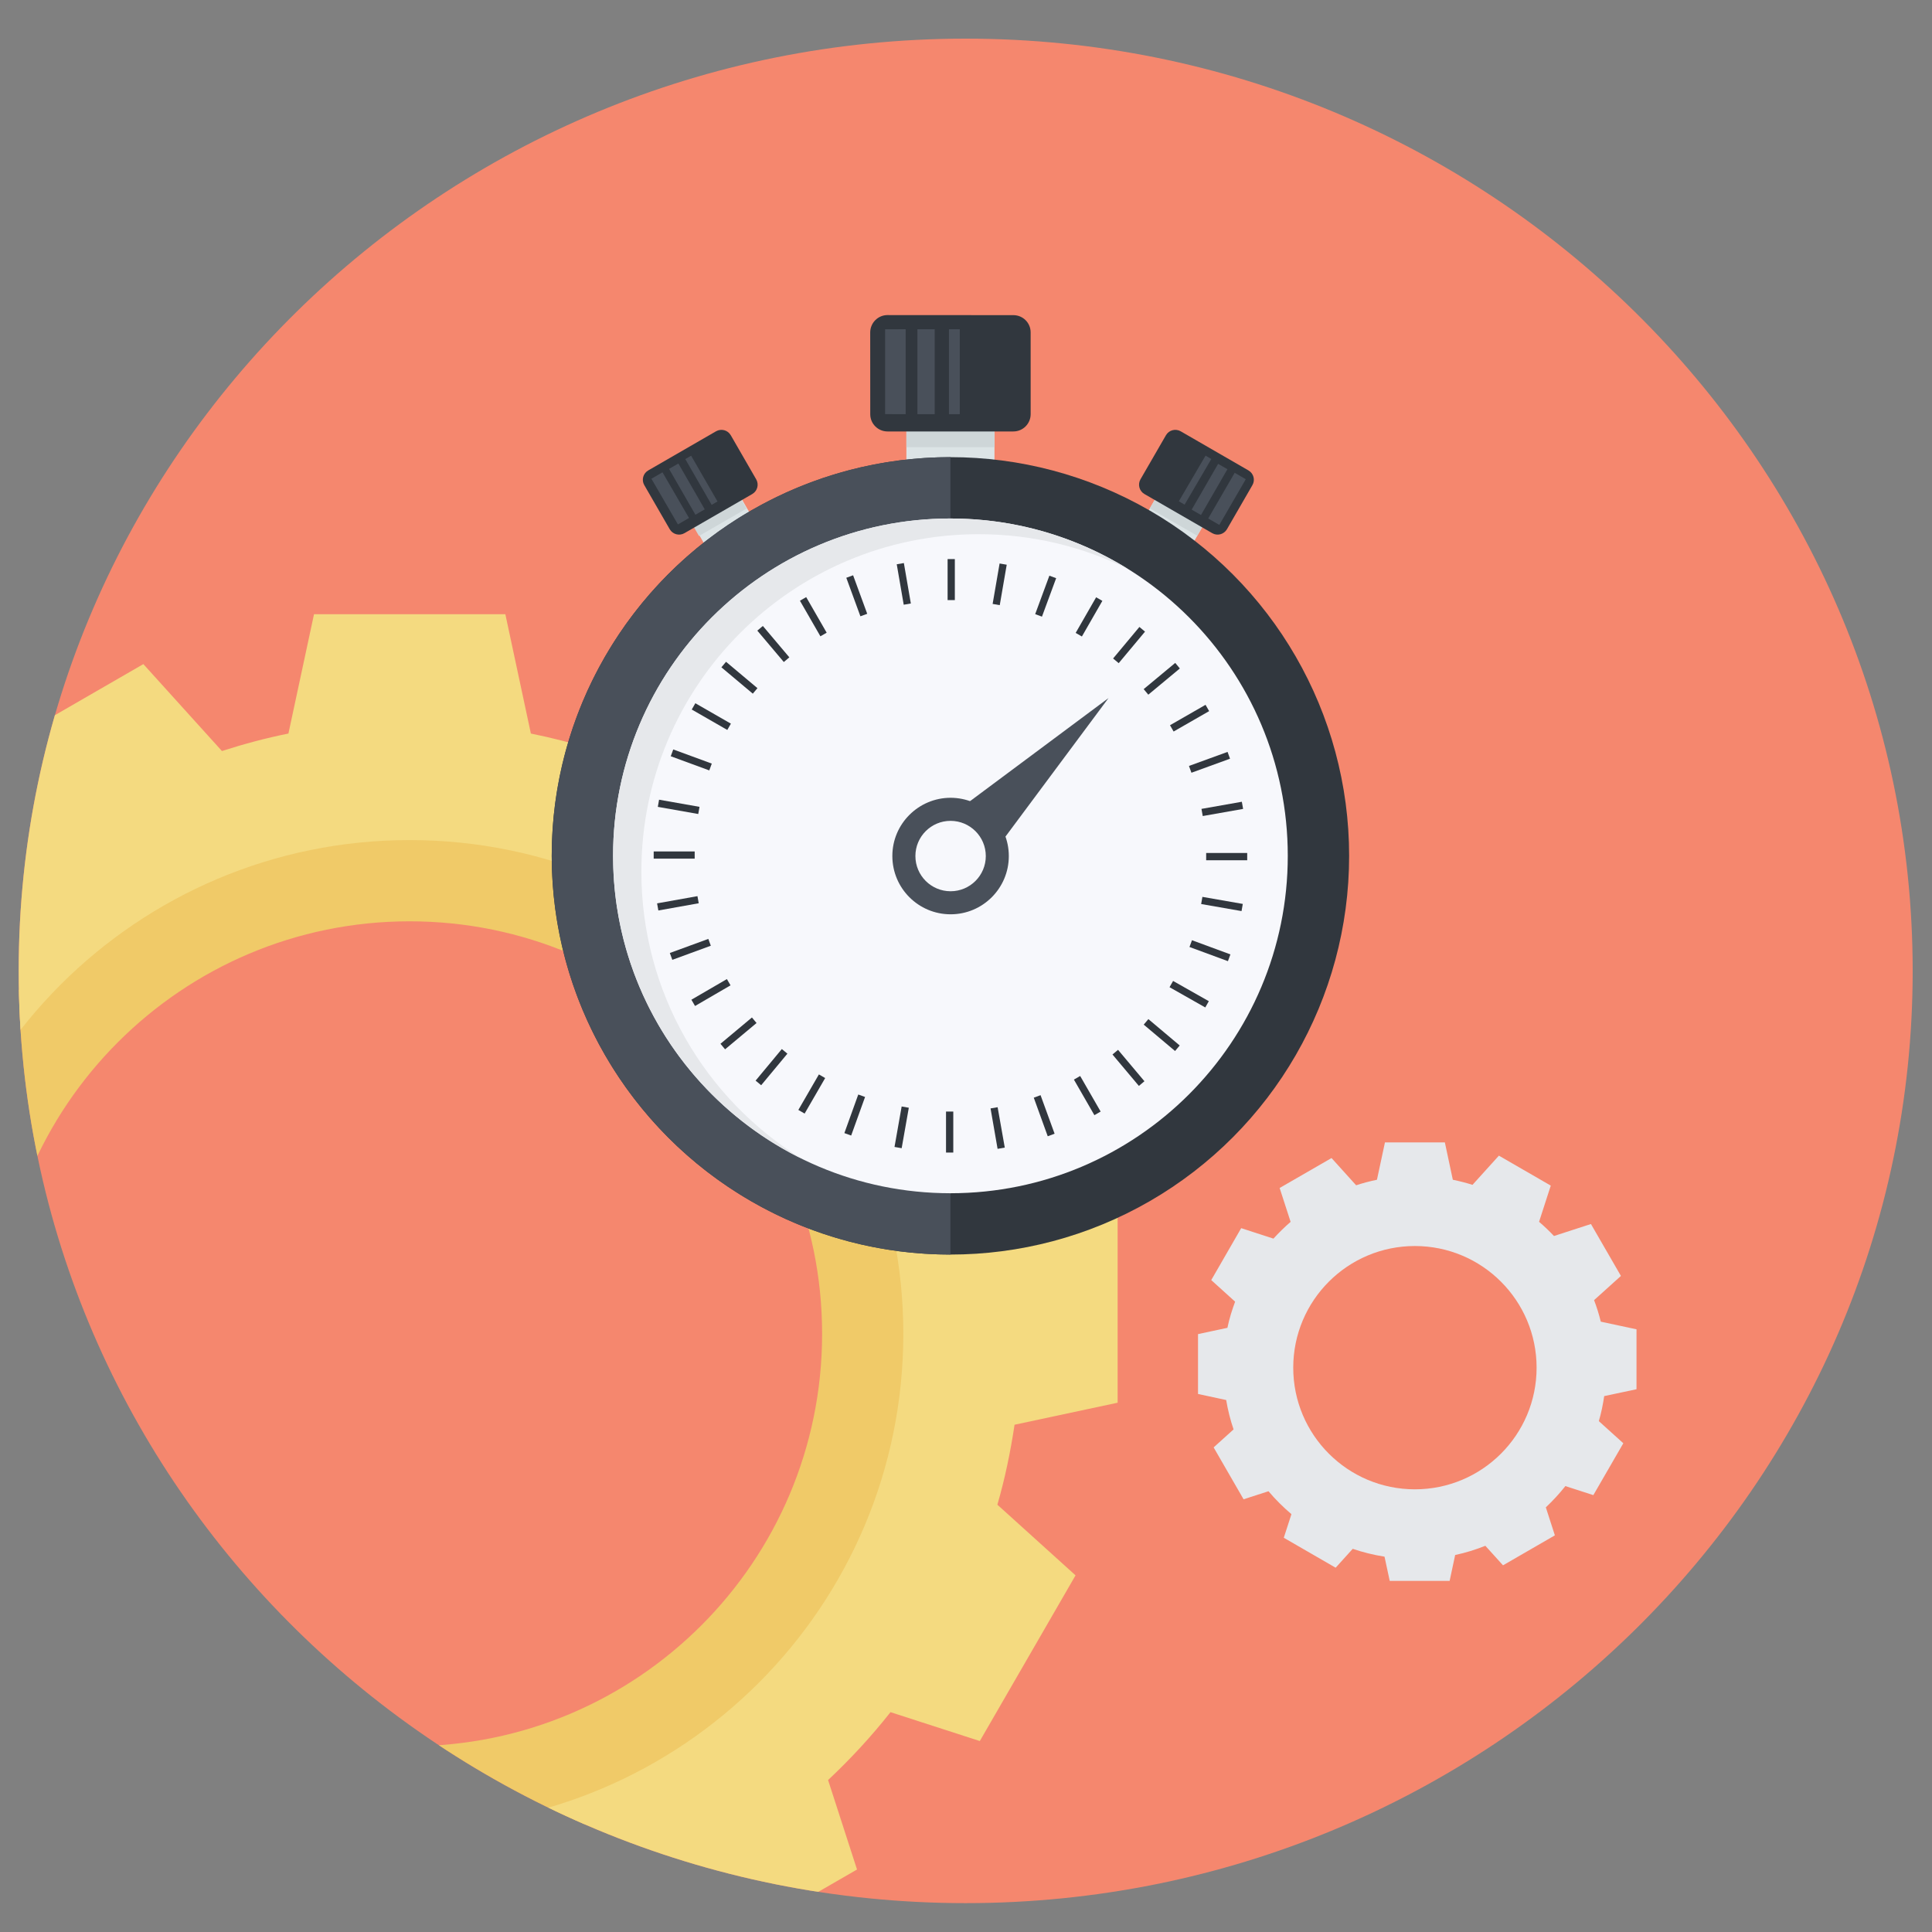
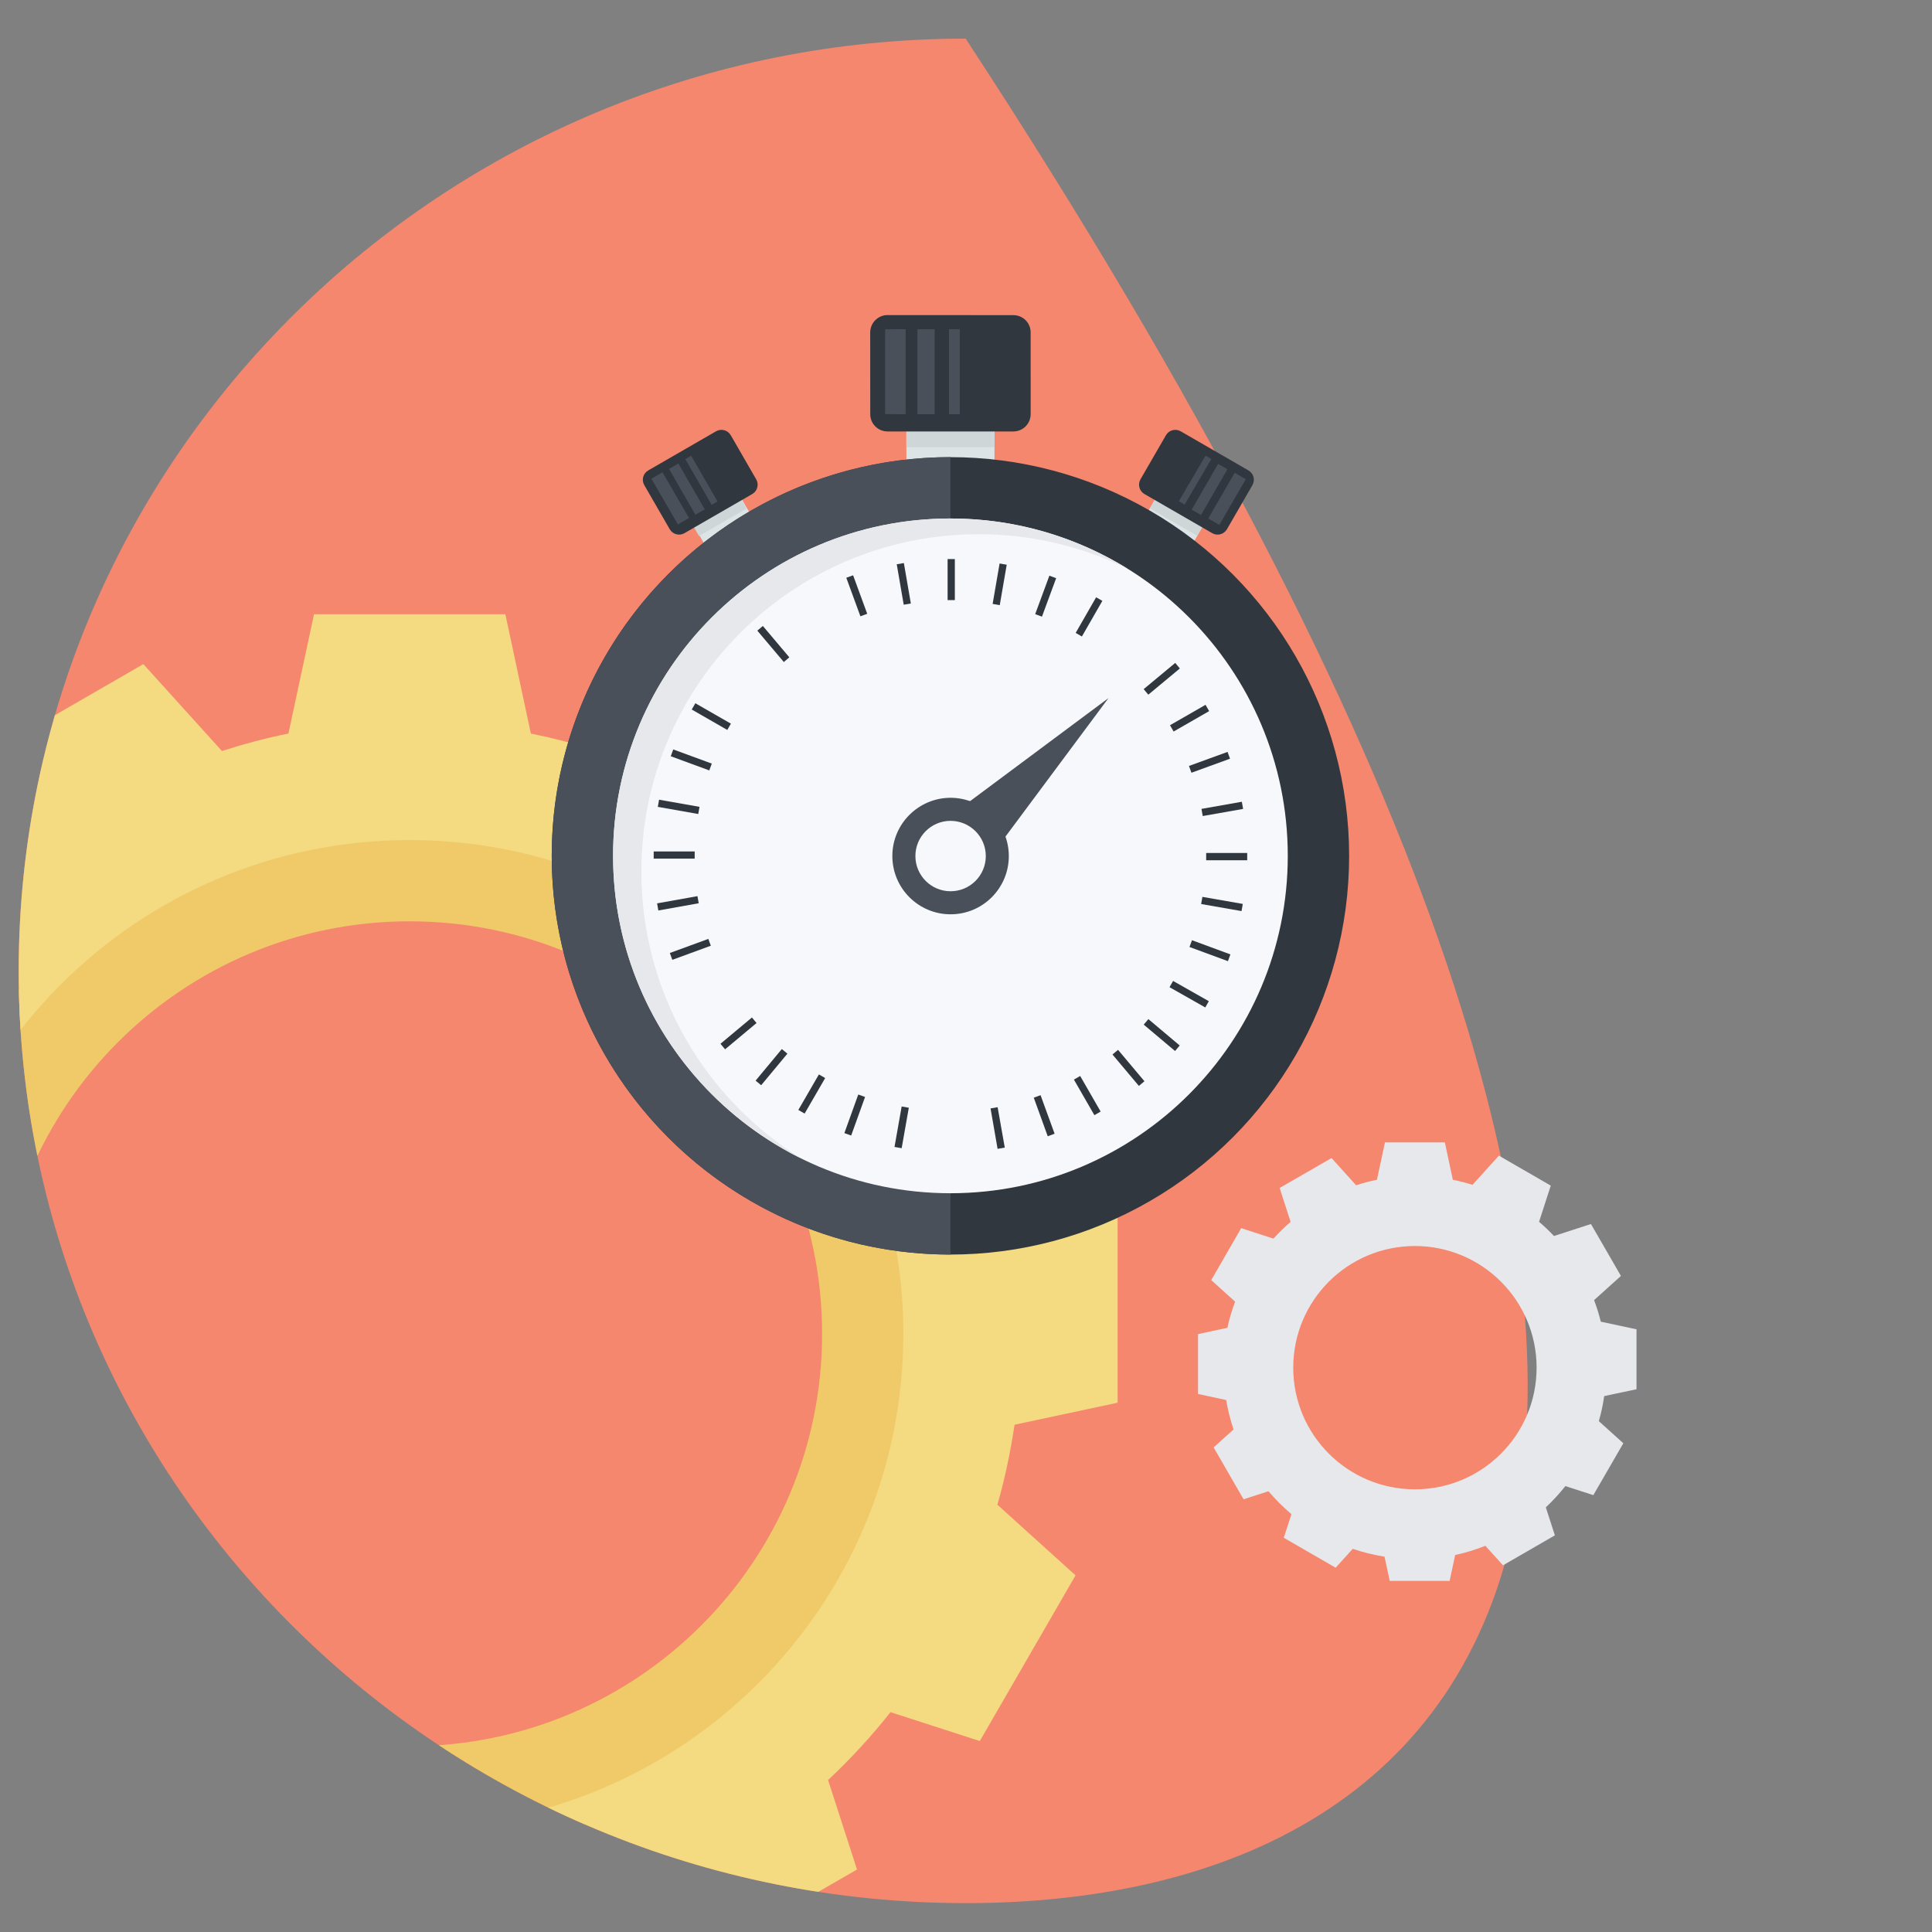
<svg xmlns="http://www.w3.org/2000/svg" xmlns:xlink="http://www.w3.org/1999/xlink" version="1.1" id="Layer_1" x="0px" y="0px" width="100px" height="100px" viewBox="0 0 100 100" enable-background="new 0 0 100 100" xml:space="preserve">
  <rect x="0" y="0" width="100" height="100" fill="#808080" stroke="none" />
  <g>
-     <path fill="#F5876E" d="M49.983,98.506c-27.027,0-49.016-21.646-49.016-48.253C0.968,23.646,22.957,2,49.983,2   C77.011,2,99,23.646,99,50.253C99,76.86,77.011,98.506,49.983,98.506z" />
+     <path fill="#F5876E" d="M49.983,98.506c-27.027,0-49.016-21.646-49.016-48.253C0.968,23.646,22.957,2,49.983,2   C99,76.86,77.011,98.506,49.983,98.506z" />
    <path fill="#E6E8EB" d="M84.705,71.907l0.001-3.102l-1.849-0.396c-0.094-0.379-0.209-0.753-0.348-1.114l1.39-1.253l-1.552-2.687   l-1.913,0.62c-0.245-0.259-0.502-0.503-0.772-0.735l0.606-1.873l-2.685-1.551l-1.366,1.511c-0.331-0.104-0.672-0.192-1.019-0.263   l-0.412-1.933h-3.101l-0.414,1.933c-0.367,0.075-0.728,0.171-1.078,0.286l-1.273-1.41l-2.686,1.55l0.568,1.753   c-0.314,0.271-0.608,0.562-0.889,0.868l-1.669-0.542l-1.55,2.688l1.236,1.117c-0.162,0.438-0.303,0.888-0.399,1.354l-1.521,0.325   v3.099l1.457,0.313c0.088,0.523,0.215,1.03,0.383,1.521l-1.032,0.931l1.55,2.686l1.29-0.417c0.36,0.428,0.76,0.825,1.187,1.187   l-0.396,1.221l2.684,1.551l0.884-0.978c0.53,0.182,1.08,0.316,1.646,0.406l0.269,1.255h3.101l0.286-1.341   c0.54-0.115,1.063-0.278,1.563-0.477l0.914,1.011l2.684-1.551l-0.468-1.449c0.363-0.343,0.703-0.709,1.012-1.101l1.447,0.468   l1.552-2.685l-1.268-1.145c0.124-0.42,0.213-0.853,0.278-1.296L84.705,71.907z M79.534,70.791c0,3.478-2.821,6.296-6.299,6.296   s-6.297-2.818-6.297-6.296c0-3.479,2.819-6.297,6.297-6.297S79.534,67.313,79.534,70.791z" />
    <g>
      <defs>
        <path id="SVGID_1_" d="M49.983,98.506c-27.027,0-49.016-21.646-49.016-48.253C0.968,23.646,22.957,2,49.983,2     C77.011,2,99,23.646,99,50.253C99,76.86,77.011,98.506,49.983,98.506z" />
      </defs>
      <clipPath id="SVGID_2_">
        <use xlink:href="#SVGID_1_" overflow="visible" />
      </clipPath>
      <g clip-path="url(#SVGID_2_)">
        <path fill="#F0CA68" d="M21.202,42.097c-14.877,0-26.938,12.063-26.938,26.94c0,14.88,12.061,26.938,26.938,26.938     c14.879,0,26.939-12.059,26.939-26.938C48.141,54.159,36.081,42.097,21.202,42.097z M21.202,90.385     c-11.79,0-21.348-9.557-21.348-21.348s9.559-21.35,21.348-21.35c11.791,0,21.35,9.559,21.35,21.35S32.993,90.385,21.202,90.385z" />
        <path fill="#F4DA80" d="M57.848,72.604v-9.905l-5.906-1.267c-0.303-1.216-0.669-2.397-1.105-3.558l4.434-4.005l-4.952-8.579     l-6.122,1.977c-0.78-0.825-1.596-1.611-2.46-2.348l1.934-5.987l-8.577-4.956l-4.364,4.828c-1.061-0.333-2.145-0.613-3.252-0.836     l-1.321-6.175h-9.904l-1.324,6.175c-1.173,0.235-2.319,0.544-3.441,0.905l-4.068-4.499l-8.577,4.953l1.813,5.607     c-1.006,0.858-1.945,1.786-2.836,2.762l-5.335-1.723l-4.952,8.578l3.95,3.567c-0.517,1.402-0.959,2.842-1.276,4.331l-4.856,1.037     l-0.001,9.904l4.647,0.998c0.285,1.667,0.693,3.288,1.228,4.856l-3.297,2.979l4.953,8.575l4.118-1.329     c1.155,1.365,2.423,2.634,3.789,3.788l-1.258,3.901l8.577,4.953l2.819-3.123c1.693,0.579,3.451,1.014,5.261,1.302l0.857,4.002     l9.905,0.001l0.917-4.28c1.725-0.369,3.391-0.89,4.996-1.527l2.917,3.228l8.58-4.948l-1.498-4.631     c1.162-1.091,2.243-2.261,3.231-3.514l4.623,1.495l4.955-8.576l-4.046-3.657c0.39-1.344,0.677-2.728,0.889-4.139L57.848,72.604z      M46.756,69.037c0,14.113-11.442,25.551-25.554,25.551C7.09,94.588-4.35,83.15-4.35,69.037c0-14.11,11.44-25.555,25.552-25.555     C35.314,43.482,46.756,54.927,46.756,69.037z" />
      </g>
    </g>
    <g>
      <rect x="46.915" y="20.868" fill="#DCE4E6" width="4.559" height="4.884" />
      <rect x="46.915" y="20.868" fill="#CED6D8" width="4.559" height="2.28" />
      <g>
        <path fill="#31373E" d="M53.347,21.438c-0.002,0.494-0.4,0.894-0.896,0.894h-6.513c-0.493,0-0.896-0.4-0.894-0.894l-0.002-4.233     c0.002-0.495,0.403-0.897,0.896-0.897l6.513,0.004c0.496,0,0.896,0.398,0.895,0.894L53.347,21.438z" />
        <polygon fill="#49505A" points="46.877,21.438 45.813,21.435 45.814,17.042 46.877,17.041    " />
        <rect x="47.484" y="17.042" fill="#49505A" width="0.896" height="4.396" />
        <rect x="49.118" y="17.042" fill="#49505A" width="0.56" height="4.396" />
      </g>
      <g>
        <g>
          <rect x="36.066" y="25.59" transform="matrix(0.866 -0.5 0.5 0.866 -8.532 22.362)" fill="#DCE4E6" width="2.837" height="3.042" />
          <rect x="35.66" y="25.698" transform="matrix(0.866 -0.499 0.499 0.866 -8.234 22.054)" fill="#CED6D8" width="2.839" height="1.418" />
          <g>
            <path fill="#31373E" d="M39.14,24.809c0.155,0.266,0.063,0.607-0.203,0.762l-3.511,2.026c-0.266,0.154-0.606,0.062-0.761-0.204       l-1.317-2.283c-0.154-0.266-0.063-0.605,0.203-0.76l3.512-2.027c0.267-0.152,0.606-0.063,0.761,0.204L39.14,24.809z" />
            <rect x="34.352" y="24.437" transform="matrix(0.865 -0.502 0.502 0.865 -8.265 20.886)" fill="#49505A" width="0.663" height="2.734" />
            <rect x="35.26" y="23.941" transform="matrix(0.867 -0.499 0.499 0.867 -7.888 21.108)" fill="#49505A" width="0.558" height="2.737" />
            <rect x="36.153" y="23.484" transform="matrix(0.866 -0.499 0.499 0.866 -7.557 21.465)" fill="#49505A" width="0.35" height="2.736" />
          </g>
        </g>
      </g>
      <g>
        <g>
          <rect x="59.269" y="25.59" transform="matrix(-0.866 -0.5 0.5 -0.866 99.698 80.925)" fill="#DCE4E6" width="2.837" height="3.042" />
          <rect x="59.675" y="25.698" transform="matrix(-0.866 -0.5 0.5 -0.866 100.797 79.823)" fill="#CED6D8" width="2.836" height="1.418" />
          <g>
            <path fill="#31373E" d="M59.031,24.809c-0.153,0.266-0.062,0.607,0.205,0.762l3.51,2.026c0.266,0.154,0.605,0.062,0.761-0.204       l1.318-2.283c0.154-0.266,0.063-0.605-0.203-0.76l-3.511-2.027c-0.268-0.152-0.606-0.063-0.761,0.204L59.031,24.809z" />
            <rect x="63.158" y="24.436" transform="matrix(-0.865 -0.501 0.501 -0.865 105.501 79.949)" fill="#49505A" width="0.664" height="2.734" />
            <rect x="62.356" y="23.941" transform="matrix(-0.866 -0.5 0.5 -0.866 104.193 78.568)" fill="#49505A" width="0.556" height="2.737" />
            <rect x="61.673" y="23.483" transform="matrix(-0.863 -0.505 0.505 -0.863 102.68 77.531)" fill="#49505A" width="0.346" height="2.737" />
          </g>
        </g>
      </g>
      <g>
        <circle fill="#31373E" cx="49.194" cy="44.299" r="20.637" />
        <path fill="#49505A" d="M49.194,64.935c-11.399,0-20.637-9.24-20.637-20.636c0-11.396,9.238-20.637,20.637-20.637" />
        <path fill="#F7F8FC" d="M66.655,44.299c0,9.642-7.819,17.461-17.461,17.463C39.55,61.76,31.732,53.94,31.732,44.299     c0-9.644,7.818-17.462,17.462-17.462C58.836,26.837,66.655,34.655,66.655,44.299z" />
        <path fill="#E6E8EB" d="M33.197,45.112c0-9.644,7.818-17.462,17.462-17.462c2.774,0,5.397,0.651,7.726,1.801     c-2.67-1.656-5.816-2.614-9.19-2.614c-9.644,0-17.462,7.818-17.462,17.462c0,6.867,3.97,12.808,9.737,15.663     C36.505,56.88,33.197,51.384,33.197,45.112z" />
      </g>
      <g>
        <rect x="49.048" y="28.938" fill="#31373E" width="0.374" height="2.123" />
        <rect x="46.565" y="29.148" transform="matrix(0.986 -0.17 0.17 0.986 -4.453 8.383)" fill="#31373E" width="0.374" height="2.123" />
        <rect x="44.155" y="29.785" transform="matrix(0.939 -0.344 0.344 0.939 -7.903 17.127)" fill="#31373E" width="0.375" height="2.123" />
-         <rect x="41.894" y="30.832" transform="matrix(0.867 -0.499 0.499 0.867 -10.303 25.267)" fill="#31373E" width="0.374" height="2.124" />
        <rect x="39.847" y="32.255" transform="matrix(0.764 -0.645 0.645 0.764 -12.049 33.7)" fill="#31373E" width="0.375" height="2.126" />
-         <rect x="38.08" y="34.016" transform="matrix(0.643 -0.766 0.766 0.643 -13.202 41.837)" fill="#31373E" width="0.373" height="2.122" />
        <rect x="36.644" y="36.053" transform="matrix(0.498 -0.867 0.867 0.498 -13.702 50.541)" fill="#31373E" width="0.375" height="2.122" />
        <rect x="35.585" y="38.308" transform="matrix(0.345 -0.939 0.939 0.345 -13.53 59.341)" fill="#31373E" width="0.375" height="2.124" />
        <rect x="34.931" y="40.713" transform="matrix(0.174 -0.985 0.985 0.174 -12.132 69.086)" fill="#31373E" width="0.376" height="2.125" />
        <rect x="33.835" y="44.071" fill="#31373E" width="2.122" height="0.372" />
        <rect x="34.918" y="45.68" transform="matrix(-0.176 -0.984 0.984 -0.176 -4.727 89.525)" fill="#31373E" width="0.374" height="2.123" />
        <rect x="35.556" y="48.088" transform="matrix(-0.344 -0.939 0.939 -0.344 1.876 99.61)" fill="#31373E" width="0.376" height="2.122" />
-         <rect x="36.603" y="50.351" transform="matrix(-0.503 -0.865 0.865 -0.503 10.833 109.058)" fill="#31373E" width="0.375" height="2.124" />
        <rect x="38.029" y="52.397" transform="matrix(-0.641 -0.767 0.767 -0.641 21.718 117.067)" fill="#31373E" width="0.373" height="2.124" />
        <rect x="39.785" y="54.165" transform="matrix(-0.769 -0.639 0.639 -0.769 35.381 123.247)" fill="#31373E" width="0.374" height="2.125" />
        <rect x="41.822" y="55.599" transform="matrix(-0.866 -0.501 0.501 -0.866 50.01 126.74)" fill="#31373E" width="0.375" height="2.123" />
        <rect x="44.078" y="56.66" transform="matrix(-0.941 -0.339 0.339 -0.941 66.326 127.035)" fill="#31373E" width="0.374" height="2.122" />
        <rect x="46.483" y="57.309" transform="matrix(-0.985 -0.174 0.174 -0.985 82.484 123.968)" fill="#31373E" width="0.376" height="2.126" />
-         <rect x="48.966" y="57.534" fill="#31373E" width="0.376" height="2.122" />
        <polygon fill="#31373E" points="51.271,57.372 51.637,57.309 52.007,59.399 51.635,59.464    " />
        <polygon fill="#31373E" points="53.508,56.816 53.859,56.686 54.586,58.681 54.231,58.813    " />
        <rect x="56.121" y="55.639" transform="matrix(-0.867 0.499 -0.499 -0.867 133.39 77.769)" fill="#31373E" width="0.374" height="2.124" />
        <rect x="58.167" y="54.215" transform="matrix(-0.765 0.643 -0.643 -0.765 138.594 60.038)" fill="#31373E" width="0.376" height="2.125" />
        <rect x="59.934" y="52.46" transform="matrix(-0.644 0.765 -0.765 -0.644 139.791 42.049)" fill="#31373E" width="0.374" height="2.12" />
        <rect x="61.371" y="50.419" transform="matrix(-0.493 0.87 -0.87 -0.493 136.689 23.285)" fill="#31373E" width="0.373" height="2.126" />
        <rect x="62.431" y="48.166" transform="matrix(-0.346 0.938 -0.938 -0.346 130.467 7.505)" fill="#31373E" width="0.373" height="2.121" />
        <rect x="63.081" y="45.76" transform="matrix(-0.172 0.985 -0.985 -0.172 120.25 -7.477)" fill="#31373E" width="0.376" height="2.122" />
        <rect x="62.431" y="44.15" fill="#31373E" width="2.124" height="0.377" />
        <rect x="63.094" y="40.795" transform="matrix(0.174 0.985 -0.985 0.174 93.482 -27.747)" fill="#31373E" width="0.376" height="2.121" />
        <rect x="62.457" y="38.383" transform="matrix(0.342 0.94 -0.94 0.342 78.258 -32.918)" fill="#31373E" width="0.374" height="2.125" />
        <rect x="61.409" y="36.124" transform="matrix(0.498 0.867 -0.867 0.498 63.136 -34.75)" fill="#31373E" width="0.376" height="2.121" />
        <rect x="59.987" y="34.077" transform="matrix(0.639 0.769 -0.769 0.639 48.703 -33.593)" fill="#31373E" width="0.374" height="2.123" />
-         <rect x="58.228" y="32.308" transform="matrix(0.768 0.641 -0.641 0.768 34.966 -29.686)" fill="#31373E" width="0.378" height="2.125" />
        <rect x="56.193" y="30.871" transform="matrix(0.867 0.498 -0.498 0.867 23.39 -23.834)" fill="#31373E" width="0.372" height="2.127" />
        <rect x="53.936" y="29.814" transform="matrix(0.938 0.346 -0.346 0.938 14.039 -16.83)" fill="#31373E" width="0.374" height="2.122" />
        <rect x="51.531" y="29.162" transform="matrix(0.986 0.17 -0.17 0.986 5.887 -8.348)" fill="#31373E" width="0.374" height="2.123" />
      </g>
      <g>
        <path fill="#49505A" d="M52.216,44.31c0-1.666-1.349-3.013-3.015-3.017c-1.661,0.003-3.015,1.352-3.013,3.016     c0,1.666,1.35,3.015,3.015,3.015C50.867,47.325,52.216,45.974,52.216,44.31z M49.203,46.131c-1.006,0-1.822-0.814-1.822-1.823     c0-1.006,0.816-1.821,1.82-1.821c1.006,0.002,1.823,0.815,1.824,1.823C51.024,45.317,50.207,46.131,49.203,46.131z" />
        <polygon fill="#49505A" points="57.376,36.132 51.525,43.998 49.513,41.986    " />
      </g>
    </g>
  </g>
</svg>